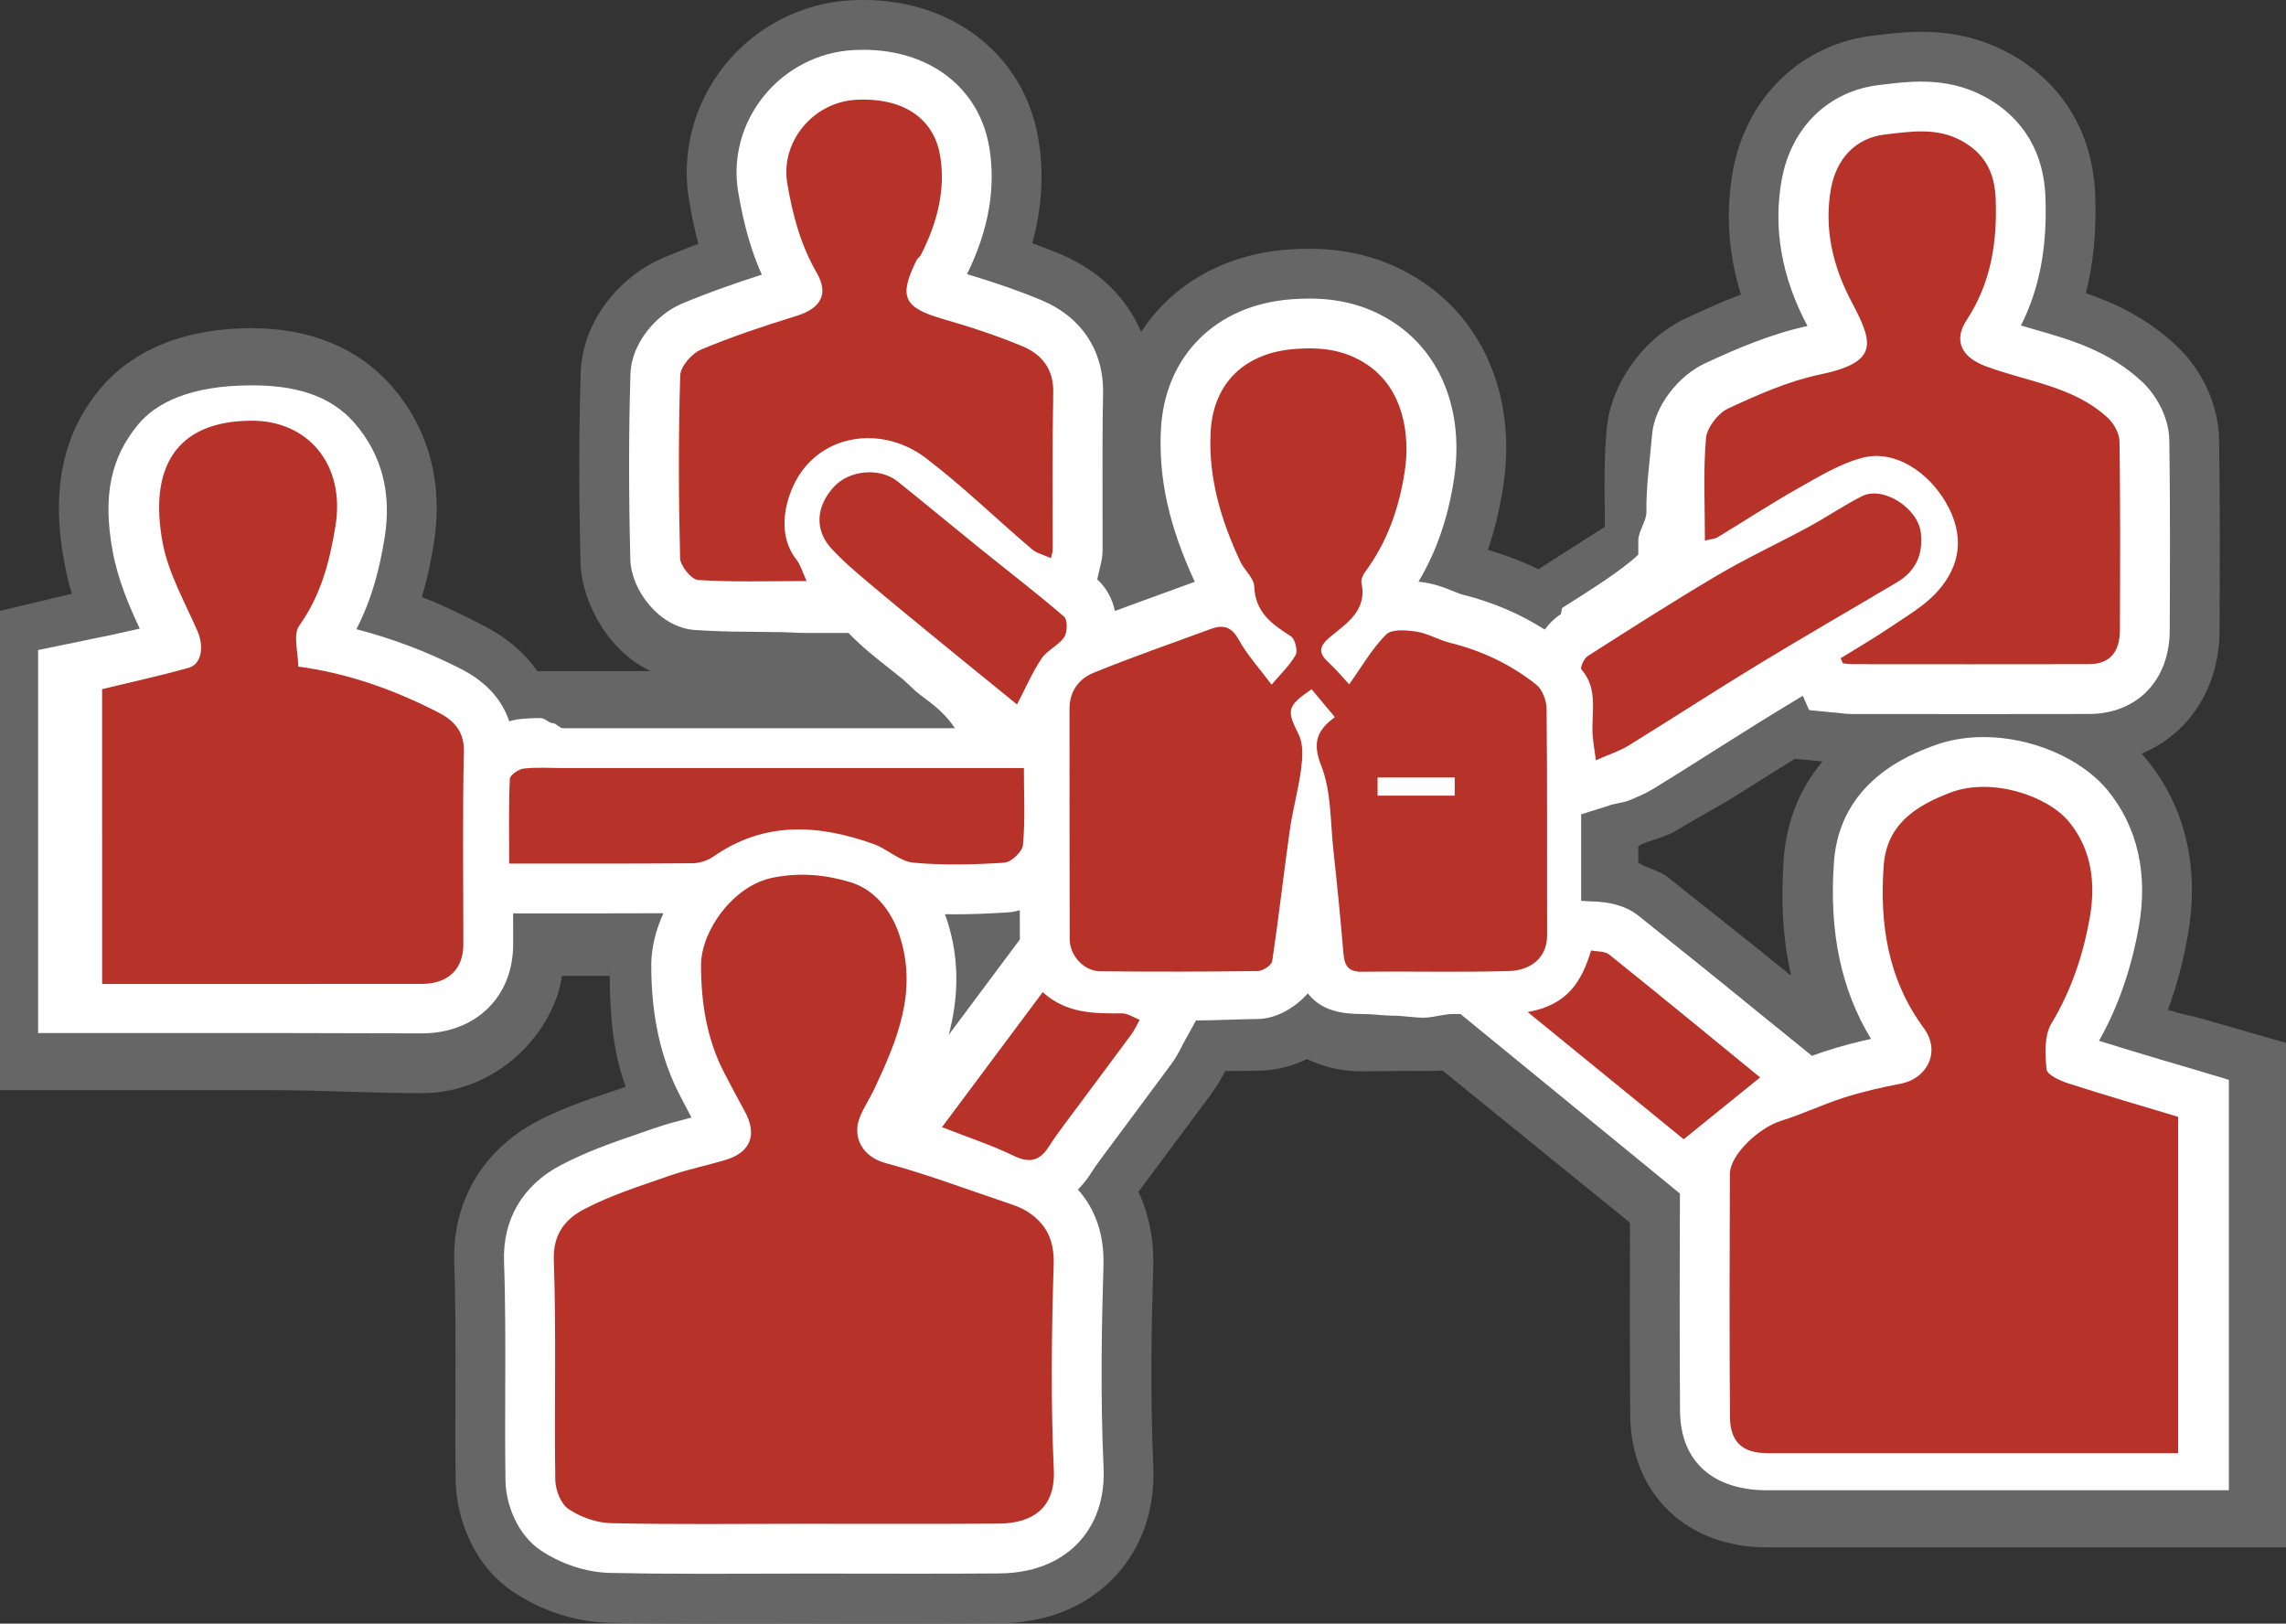
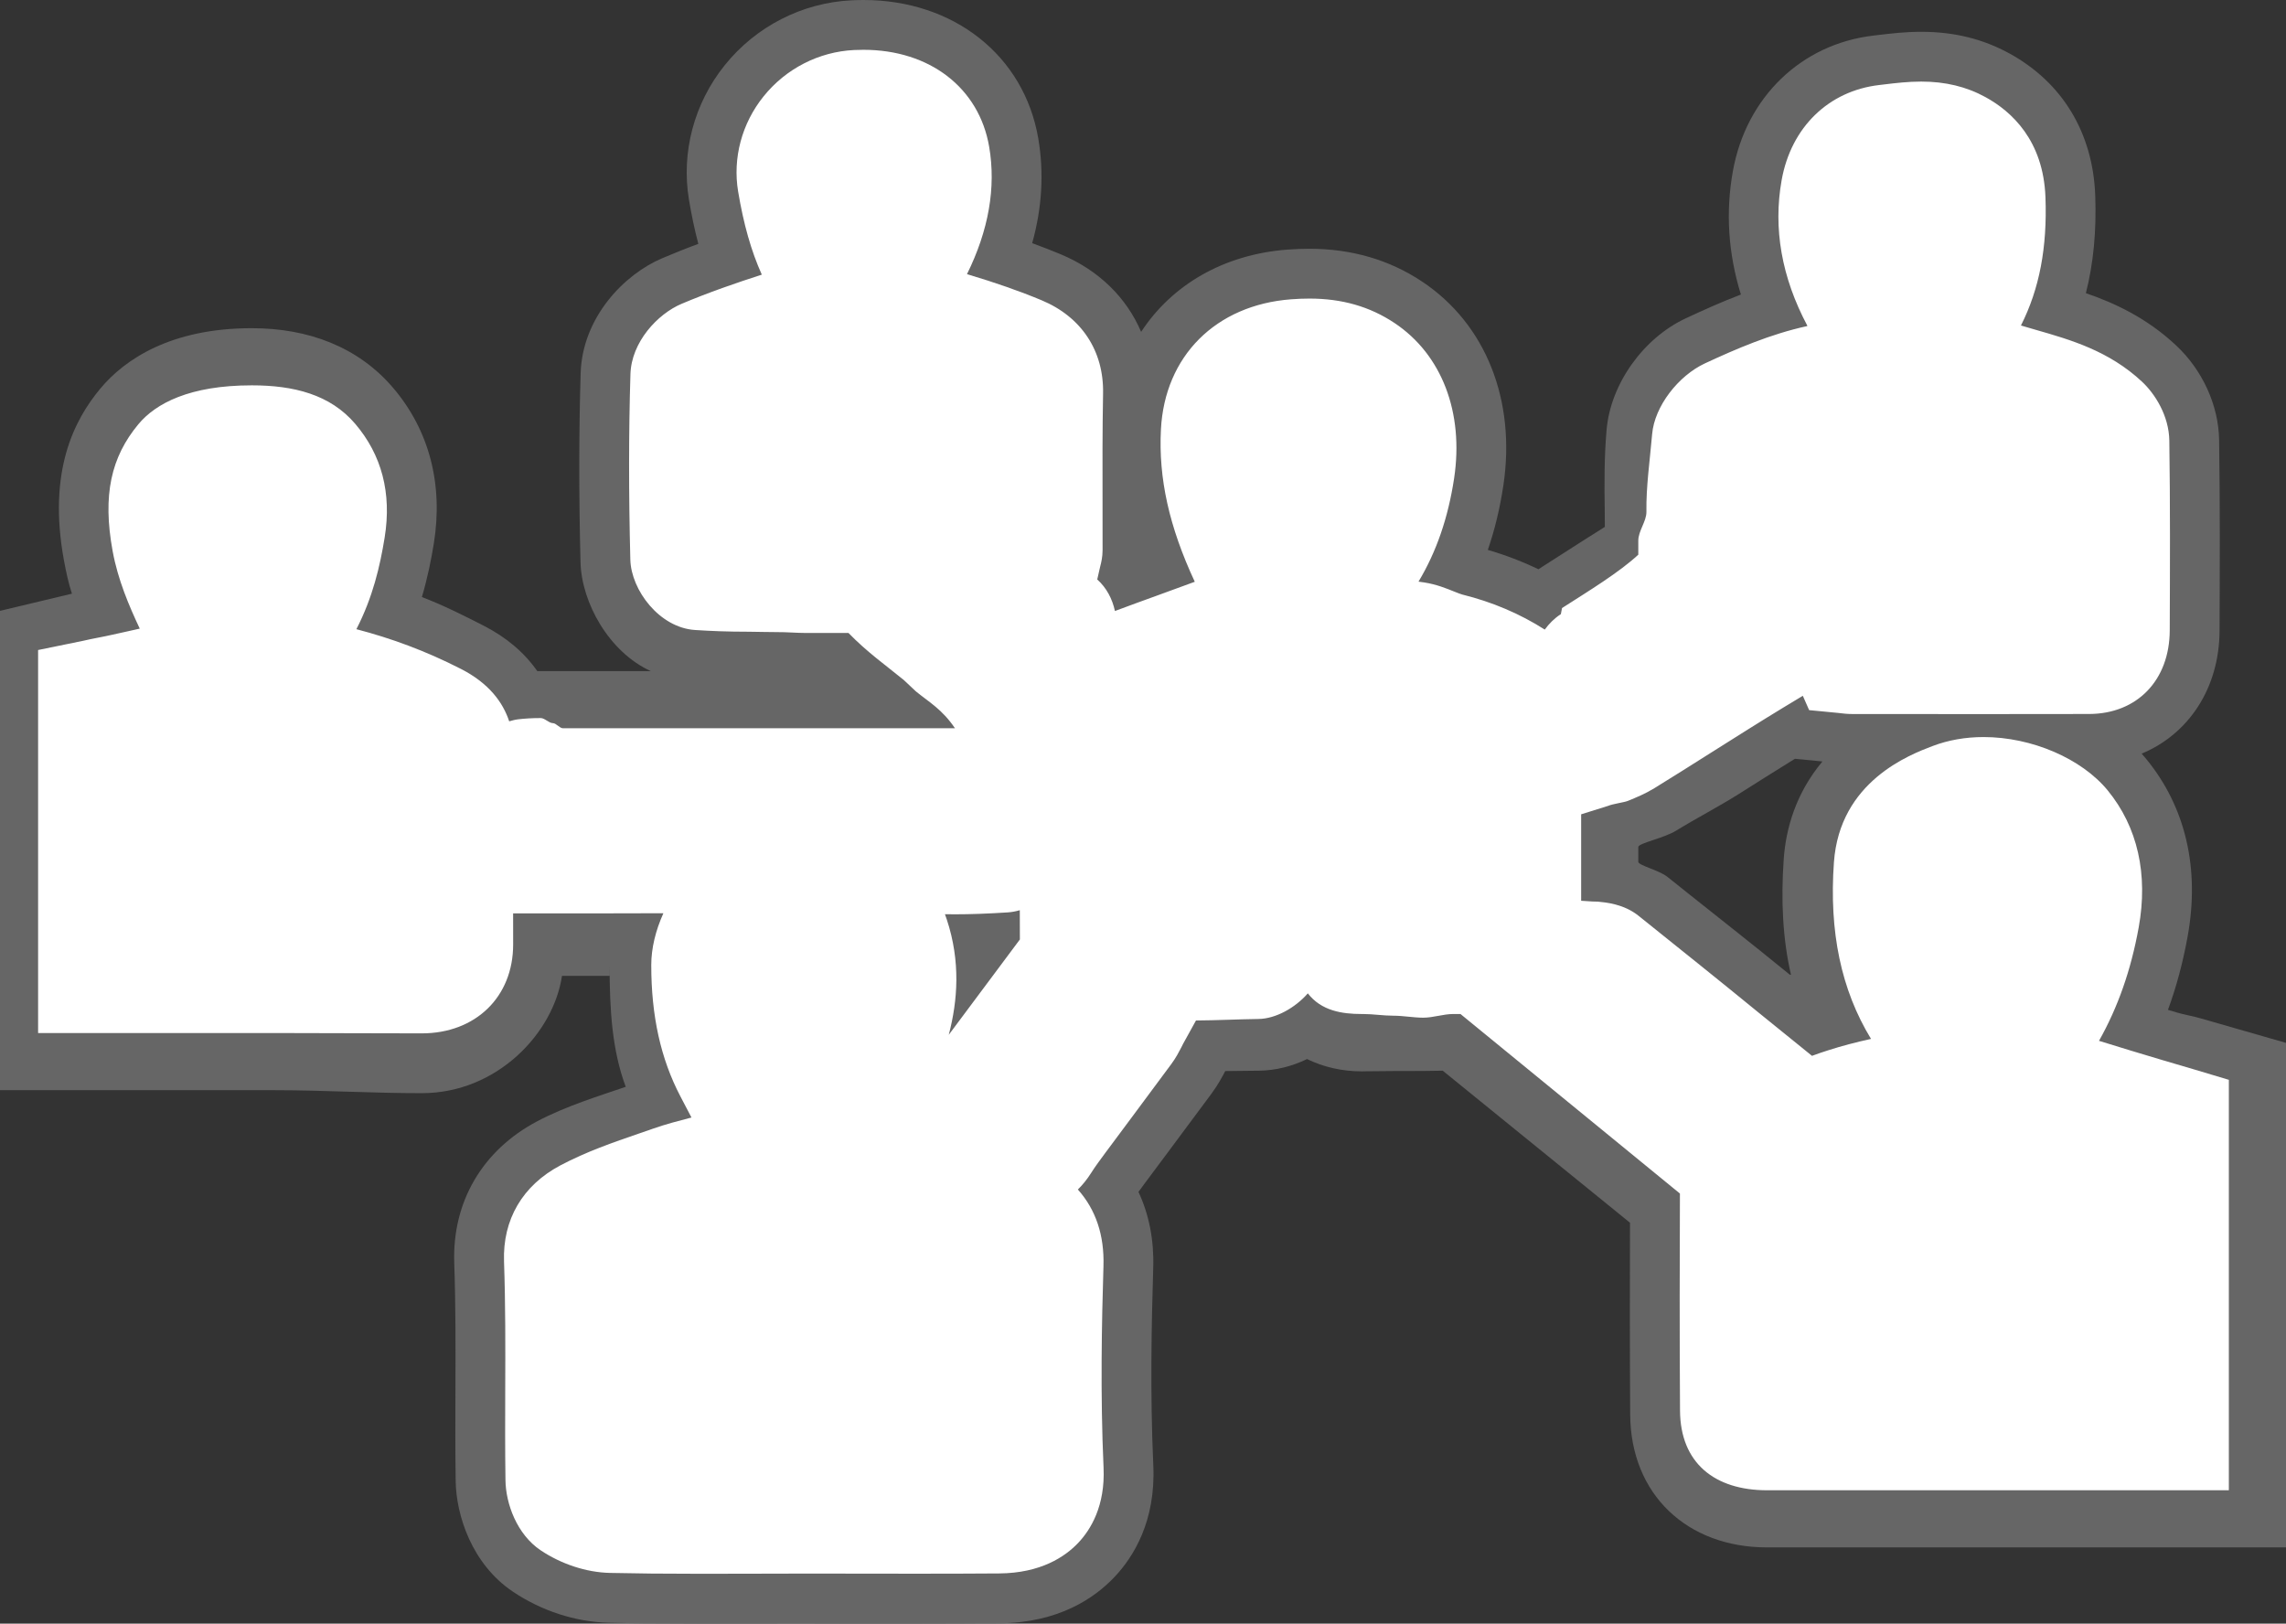
<svg xmlns="http://www.w3.org/2000/svg" version="1.1" id="Capa_1" x="0px" y="0px" width="120px" height="85.228px" viewBox="0 0 120 85.228" enable-background="new 0 0 120 85.228" xml:space="preserve">
  <rect x="0" y="0" width="120" height="85.228" fill="#333333" stroke="none" />
  <g>
    <path fill-rule="evenodd" clip-rule="evenodd" fill="#666666" d="M36.764,85.228c-1.918,0-3.404-0.015-4.818-0.047   c-1.734-0.04-3.52-0.621-5.026-1.633c-2.172-1.461-2.974-4.036-3-5.799c-0.024-1.612-0.019-3.229-0.013-4.793   c0.007-2.196,0.015-4.463-0.062-6.645c-0.113-3.211,1.471-5.926,4.346-7.447c1.524-0.808,3.285-1.344,4.656-1.814   C32.133,55.139,32,53.028,32,50.649c0-0.029,0,0.578,0,0.578h-2.5c-0.444,3-3.402,6.153-7.353,6.156   c-2.585,0.003-5.125-0.156-7.71-0.156H0V32.065l3.776-0.901c-0.182-0.555-0.307-1.143-0.42-1.755   c-0.866-4.707,0.564-7.39,1.902-9.001c1.29-1.555,3.73-3.18,7.948-3.18h0.023c2.934,0,5.566,0.968,7.412,3.137   c1.881,2.212,2.638,5.042,2.13,8.175c-0.135,0.838-0.32,1.759-0.624,2.801c1.067,0.406,2.143,0.94,3.246,1.505   c1.165,0.597,2.113,1.382,2.811,2.382c0.058,0,0.116,0,0.176,0c0.232,0,0.464-0.004,0.697,0.001   c0.139,0.003,0.279-0.001,0.419-0.001h4.666c-2.192-1-3.636-3.586-3.689-5.725c-0.089-3.564-0.086-6.831,0.007-9.908   c0.087-2.933,2.283-5.196,4.286-6.041c0.594-0.251,1.218-0.505,1.892-0.753c-0.19-0.715-0.352-1.482-0.491-2.311   c-0.417-2.491,0.269-5.071,1.88-7.072c1.638-2.034,4.062-3.275,6.65-3.402C44.907,0.006,45.118,0,45.323,0   c4.748,0,8.437,2.92,9.179,7.266c0.307,1.798,0.2,3.638-0.319,5.498c0.521,0.191,1.017,0.383,1.5,0.585   c1.992,0.832,3.451,2.269,4.219,4.072c1.608-2.462,4.329-4.066,7.674-4.318c0.408-0.03,0.787-0.045,1.158-0.045   c2.212,0,4.204,0.58,5.92,1.724c3.344,2.229,4.935,6.236,4.26,10.719c-0.182,1.199-0.451,2.315-0.813,3.365   c0.921,0.268,1.811,0.608,2.658,1.016l0.254-0.166c0.316-0.201,0.631-0.403,0.947-0.606c0.744-0.477,1.505-0.965,2.283-1.452   c0-0.252,0-0.503-0.004-0.752c-0.022-1.51-0.031-2.88,0.095-4.337c0.206-2.404,1.916-4.814,4.16-5.861   c0.921-0.428,1.878-0.863,2.892-1.247c-0.666-2.149-0.809-4.314-0.423-6.469c0.695-3.889,3.595-6.686,7.388-7.125l0.272-0.032   c0.611-0.073,1.377-0.166,2.228-0.166c1.721,0,3.236,0.372,4.632,1.138c2.782,1.526,4.381,4.171,4.502,7.449   c0.069,1.868-0.092,3.567-0.491,5.132c1.536,0.529,3.195,1.303,4.73,2.737c1.391,1.298,2.237,3.155,2.264,4.967   c0.051,3.378,0.037,6.752,0.023,10.015c-0.012,3.022-1.624,5.427-4.089,6.453c0.081,0.089,0.159,0.181,0.235,0.274   c2.074,2.527,2.826,5.752,2.178,9.327c-0.248,1.368-0.59,2.645-1.032,3.848c0.16,0.049,0.321,0.096,0.479,0.144   c0.345,0.103,0.899,0.202,1.226,0.3L120,54.743v26.484H92.76c-4.203,0-7.158-2.783-7.186-6.97c-0.023-3.53-0.019-6.978-0.01-10.073   l-9.83-7.981c-0.348,0-0.693,0.016-1.041,0.015c-0.523-0.003-1.035,0.004-1.547,0.004c-0.523,0-1.046,0.008-1.568,0.014   l-0.088,0.003c-1.039,0-2.02-0.226-2.879-0.647c-0.791,0.385-1.653,0.6-2.514,0.611c-0.586,0.008-1.182,0.015-1.779,0.02   c-0.141,0.271-0.373,0.711-0.723,1.186c-0.688,0.932-1.382,1.86-2.074,2.789l-0.084,0.114c-0.438,0.585-0.875,1.171-1.311,1.758   c-0.123,0.167-0.249,0.335-0.364,0.497c0.555,1.184,0.82,2.527,0.775,3.973c-0.088,2.867-0.167,6.639,0.004,10.381   c0.134,2.928-1.04,4.809-2.048,5.871c-1.035,1.091-2.92,2.396-6.024,2.418c-1.28,0.008-2.67,0.018-4.374,0.018   c-0.992,0-1.984,0.002-2.977,0.002h-0.036c-0.999,0-1.999-0.008-2.998-0.008c-0.876,0-1.752,0.001-2.629,0.004   C38.55,85.227,37.657,85.228,36.764,85.228z M86,45.24c0,0.185,1.092,0.438,1.528,0.789c2.14,1.716,4.372,3.454,6.425,5.135   l0.062,0.006c-0.43-1.863-0.536-3.884-0.38-6.089c0.111-1.554,0.617-3.42,2.031-5.11l-1.445-0.14   c-0.988,0.609-1.98,1.238-2.949,1.85c-1.008,0.637-2.254,1.286-3.281,1.919C87.332,44.007,86,44.259,86,44.462   C86,44.462,86,45.064,86,45.24z" />
    <path fill-rule="evenodd" clip-rule="evenodd" fill="#FFFFFF" d="M36.764,82.612c-1.9,0-3.367-0.015-4.758-0.046   c-1.223-0.028-2.545-0.462-3.627-1.188c-1.249-0.84-1.826-2.447-1.845-3.667c-0.023-1.591-0.018-3.196-0.013-4.75   c0.008-2.219,0.015-4.513-0.063-6.74c-0.077-2.204,0.973-3.996,2.956-5.046c1.369-0.725,2.776-1.208,4.136-1.676   c0.249-0.086,0.498-0.171,0.745-0.258c0.669-0.234,1.313-0.4,1.938-0.563c0.022-0.005,0.043-0.011,0.065-0.016   c-0.145-0.273-0.286-0.545-0.425-0.811l-0.159-0.304c-1.029-1.964-1.529-4.22-1.527-6.897c0-0.865,0.226-1.805,0.637-2.712   c-1.319,0.007-2.573,0.008-3.595,0.008l-4.294-0.002c0.001,0.546,0.002,1.091,0.002,1.637c-0.002,2.755-1.974,4.661-4.795,4.663   c-2.584,0.002-5.184-0.018-7.77-0.018H2V34.121l2.371-0.485c0.445-0.108,1.079-0.213,1.526-0.318   c0.458-0.108,0.999-0.213,1.439-0.32c-0.564-1.201-1.145-2.557-1.422-4.062c-0.545-2.96-0.076-4.951,1.349-6.666   c0.914-1.1,2.706-2.042,5.944-2.042h0.023c2.176,0,4.102,0.474,5.42,2.024c1.375,1.616,1.922,3.612,1.541,5.966   c-0.245,1.511-0.618,3.125-1.483,4.81c1.812,0.473,3.627,1.133,5.494,2.089c1.473,0.755,2.199,1.754,2.527,2.747   c0.161-0.045,0.317-0.088,0.464-0.105c0.358-0.042,0.737-0.066,1.189-0.066c0.213,0,0.427,0.263,0.641,0.267   c0.177,0.004,0.354,0.268,0.53,0.268H50.13c-0.677-1-1.365-1.373-2.051-1.935l-0.633-0.595c-0.954-0.78-1.935-1.471-2.905-2.471   h-2.199c-0.527,0-1.041-0.05-1.544-0.046c-0.5,0.004-0.99-0.02-1.474-0.02c-1.139,0-2.015-0.037-2.84-0.091   c-1.864-0.119-3.356-2.091-3.396-3.7C33,25.855,33.002,22.67,33.094,19.64c0.05-1.683,1.423-3.16,2.689-3.694   c1.415-0.597,2.874-1.1,4.207-1.529c-0.562-1.254-0.956-2.65-1.243-4.363c-0.293-1.757,0.194-3.578,1.338-4.998   c1.17-1.454,2.898-2.338,4.742-2.43c0.169-0.008,0.335-0.012,0.497-0.012c3.482,0,6.073,1.999,6.601,5.091   c0.366,2.136-0.027,4.384-1.164,6.685c1.514,0.453,2.769,0.893,3.916,1.371c2.093,0.874,3.269,2.655,3.227,4.887   c-0.036,1.892-0.032,3.829-0.028,5.703c0.002,0.843,0.004,1.687,0.002,2.53c-0.001,0.366-0.071,0.643-0.113,0.808   c-0.011,0.043-0.025,0.102-0.044,0.186l-0.123,0.543c0.494,0.441,0.793,1.029,0.929,1.655c0.749-0.281,1.496-0.551,2.229-0.817   c0.625-0.227,1.25-0.453,1.874-0.685c0.028-0.011,0.06-0.021,0.088-0.032c-1.346-2.893-1.91-5.434-1.777-7.995   c0.198-3.853,2.882-6.535,6.834-6.833c0.343-0.026,0.657-0.038,0.962-0.038c1.71,0,3.173,0.42,4.469,1.285   c2.478,1.651,3.646,4.698,3.125,8.152c-0.313,2.067-0.927,3.853-1.869,5.422c0.1,0.013,0.201,0.027,0.304,0.043   c0.636,0.1,1.149,0.308,1.562,0.475c0.162,0.064,0.344,0.138,0.43,0.159c1.57,0.388,3.022,1.005,4.332,1.84   c0.228-0.313,0.509-0.596,0.844-0.81l0.062-0.32C83.444,30.992,85,30.043,86,29.117v-0.739c0-0.51,0.433-1.013,0.426-1.511   c-0.02-1.324,0.181-2.692,0.3-4.076c0.126-1.47,1.379-3.066,2.767-3.714c1.643-0.764,3.458-1.544,5.363-1.958   c-0.002-0.005,0.021-0.01,0.02-0.016c-1.357-2.548-1.804-5.122-1.351-7.651c0.495-2.769,2.462-4.68,5.121-4.989l0.283-0.034   c0.574-0.069,1.228-0.147,1.922-0.147c1.27,0,2.374,0.268,3.374,0.816c1.375,0.753,3.037,2.276,3.148,5.253   c0.098,2.636-0.314,4.81-1.287,6.735c0.264,0.08,0.535,0.158,0.815,0.238c1.782,0.511,3.804,1.091,5.538,2.71   c0.682,0.635,1.415,1.783,1.436,3.095c0.049,3.353,0.035,6.715,0.022,9.965c-0.012,2.617-1.712,4.378-4.235,4.385   c-1.757,0.004-3.515,0.005-5.271,0.005c-1.737,0-3.474-0.001-5.211-0.002l-1.947-0.001c-0.271,0-0.502-0.029-0.655-0.048   c-0.029-0.004-0.06-0.008-0.088-0.01l-1.522-0.147l-0.332-0.752c-0.341,0.204-0.68,0.409-1.016,0.613   c-1.25,0.76-2.516,1.561-3.741,2.334c-0.991,0.627-2.017,1.275-3.039,1.905c-0.478,0.293-0.942,0.483-1.394,0.667   c-0.187,0.076-0.802,0.158-1.027,0.258L83,42.745c0,0.717,0,3.738,0,4.539l0.595,0.038c0.023,0.002,0.252,0.004,0.276,0.007   c0.409,0.039,1.365,0.12,2.137,0.739c2.13,1.709,4.299,3.442,6.347,5.119l2.763,2.237c0.277-0.104,0.577-0.205,0.875-0.299   c0.682-0.219,1.408-0.41,2.223-0.59c-1.57-2.578-2.207-5.624-1.947-9.271c0.302-4.252,3.979-5.647,5.187-6.105   c0.82-0.311,1.719-0.469,2.67-0.469c2.522,0,5.14,1.125,6.514,2.8c1.571,1.915,2.134,4.405,1.626,7.202   c-0.404,2.229-1.088,4.18-2.082,5.944c1.12,0.352,2.26,0.691,3.368,1.023c0.516,0.152,1.053,0.307,1.567,0.461L117,56.683v21.545   H92.76c-2.763,0-4.553-1.438-4.57-4.18c-0.027-4.058-0.018-8.115-0.005-11.396l-11.519-9.424c-0.125,0-0.25,0-0.381,0   c-0.525,0-1.053,0.195-1.58,0.193c-0.52-0.002-1.039-0.104-1.559-0.104c-0.534,0-1.069-0.089-1.605-0.089h-0.068   c-1.019,0-2.114-0.166-2.82-1.084c-0.67,0.765-1.686,1.332-2.59,1.345c-1.084,0.014-2.183,0.073-3.281,0.079l-0.678,1.227   c-0.031,0.057-0.062,0.127-0.092,0.184c-0.119,0.229-0.281,0.546-0.521,0.87c-0.685,0.929-1.376,1.857-2.065,2.782   c-0.467,0.625-0.934,1.252-1.398,1.879c-0.263,0.354-0.535,0.721-0.752,1.064c-0.219,0.346-0.454,0.632-0.695,0.867   c0.942,1.055,1.394,2.4,1.344,4.018c-0.089,2.914-0.169,6.751,0.005,10.58c0.092,2.01-0.674,3.258-1.332,3.952   c-0.687,0.724-1.962,1.587-4.146,1.603c-1.279,0.009-2.664,0.014-4.356,0.014c-1.003,0-2.006-0.002-3.008-0.004   c-1-0.001-2.001-0.002-3.001-0.002c-0.884,0-1.768,0.003-2.652,0.006C38.544,82.609,37.654,82.612,36.764,82.612z M49.603,47.989   c0.034,0.092,0.066,0.186,0.098,0.28c0.729,2.202,0.574,4.256,0.103,6.05l3.733-5.004c0-0.004-0.003-1.029-0.004-1.536   c-0.213,0.062-0.43,0.103-0.647,0.116c-1.048,0.066-1.923,0.099-2.754,0.099C49.952,47.994,49.775,47.993,49.603,47.989z" />
-     <path fill-rule="evenodd" clip-rule="evenodd" fill="#B73229" d="M114.338,76.28c-7.188,0-14.377,0-21.566,0   c-1.3-0.001-1.953-0.583-1.961-1.916c-0.029-4.248-0.021-8.496-0.004-12.743c0.006-0.992,1.5-2.416,2.688-2.786   c1.119-0.348,2.185-0.862,3.303-1.219c0.966-0.307,1.962-0.535,2.96-0.727c1.439-0.275,2.125-1.706,1.228-2.923   c-1.892-2.566-2.322-5.466-2.105-8.516c0.152-2.151,1.651-3.143,3.505-3.847c2.146-0.814,5.088,0.151,6.231,1.545   c1.214,1.479,1.397,3.291,1.074,5.076c-0.349,1.926-0.965,3.779-2.005,5.502c-0.383,0.635-0.333,1.61-0.256,2.408   c0.029,0.281,0.697,0.592,1.123,0.729c1.919,0.619,3.855,1.18,5.785,1.762C114.338,64.511,114.338,70.396,114.338,76.28z    M5.361,51.651c5.592,0,11.185,0.003,16.778-0.002c1.377-0.002,2.182-0.771,2.183-2.069c0.002-3.377-0.049-6.756,0.029-10.132   c0.025-1.098-0.578-1.659-1.343-2.052c-2.309-1.184-4.739-2.056-7.353-2.406c0-0.746-0.287-1.669,0.053-2.146   c1.138-1.597,1.598-3.362,1.902-5.235c0.53-3.267-1.485-5.534-4.396-5.525c-4.09,0.011-5.378,2.59-4.682,6.378   c0.297,1.616,1.167,3.134,1.836,4.671c0.348,0.799,0.226,1.728-0.467,1.922c-1.5,0.422-3.025,0.752-4.541,1.12   C5.361,41.335,5.361,46.493,5.361,51.651z M52.434,79.978c1.642-0.012,2.98-0.715,2.884-2.82   c-0.164-3.587-0.117-7.188-0.007-10.779c0.039-1.276-0.377-2.128-1.367-2.771c-0.374-0.242-0.822-0.382-1.251-0.526   c-2.056-0.693-4.092-1.462-6.185-2.023c-1.259-0.338-1.776-1.38-1.376-2.403c0.205-0.524,0.533-0.999,0.773-1.512   c1.198-2.557,2.28-5.125,1.312-8.05c-0.446-1.35-1.35-2.419-2.589-2.789c-1.257-0.374-2.575-0.529-4.064-0.233   c-2.074,0.413-3.762,2.796-3.763,4.583c-0.001,1.961,0.296,3.902,1.229,5.683c0.345,0.659,0.688,1.321,1.05,1.971   c0.687,1.23,0.342,2.174-0.984,2.575c-0.974,0.294-1.978,0.493-2.936,0.828c-1.53,0.536-3.099,1.022-4.522,1.776   c-0.924,0.488-1.615,1.271-1.567,2.644c0.135,3.844,0.021,7.696,0.078,11.544c0.008,0.53,0.287,1.264,0.688,1.533   c0.631,0.426,1.47,0.729,2.229,0.746c3.338,0.077,6.679,0.033,10.02,0.033C45.535,79.985,48.984,80.003,52.434,79.978z    M65.028,33.583c-0.386-0.696-0.822-0.809-1.489-0.561c-2.055,0.764-4.132,1.474-6.159,2.306c-0.742,0.305-1.24,0.966-1.238,1.875   c0.006,4.03-0.005,8.06,0.009,12.089c0.003,0.873,0.748,1.685,1.599,1.693c2.759,0.029,5.518,0.025,8.277-0.013   c0.265-0.003,0.724-0.304,0.756-0.519c0.344-2.288,0.599-4.59,0.924-6.882c0.152-1.076,0.455-2.131,0.593-3.208   c0.075-0.589,0.125-1.29-0.121-1.789c-0.639-1.297-0.651-1.482,0.67-2.396c0.384,0.461,0.771,0.924,1.224,1.467   c-0.965,0.704-1.185,1.365-0.715,2.557c0.53,1.341,0.472,2.921,0.634,4.401c0.198,1.815,0.378,3.635,0.531,5.454   c0.055,0.646,0.259,0.964,0.984,0.953c2.578-0.035,5.158,0.041,7.732-0.04c1.076-0.034,1.979-0.66,1.975-1.89   c-0.012-3.958,0.013-7.915-0.028-11.872c-0.004-0.433-0.219-1.011-0.539-1.267c-1.332-1.06-2.853-1.783-4.519-2.195   c-0.602-0.148-1.162-0.494-1.767-0.589c-0.526-0.082-1.3-0.147-1.596,0.149c-0.748,0.747-1.288,1.702-1.942,2.617   c-0.35-0.376-0.67-0.768-1.039-1.107c-0.553-0.509-0.619-0.837,0.059-1.396c0.847-0.701,1.935-1.379,1.627-2.813   c-0.039-0.177,0.076-0.431,0.195-0.592c1.17-1.58,1.788-3.38,2.078-5.296c0.281-1.868-0.055-4.298-1.988-5.587   c-1.211-0.807-2.464-0.914-3.785-0.814c-2.535,0.19-4.281,1.703-4.42,4.361c-0.125,2.42,0.553,4.648,1.56,6.802   c0.211,0.452,0.71,0.855,0.728,1.294c0.051,1.363,0.922,1.988,1.922,2.621c0.219,0.139,0.377,0.764,0.252,0.987   c-0.328,0.572-0.83,1.043-1.262,1.555C66.105,35.077,65.471,34.384,65.028,33.583z M72.313,40.813c1.359,0,2.682,0,4.052,0   c0,0.32,0,0.599,0,0.954c-1.306,0-2.626,0-4.052,0C72.313,41.43,72.313,41.15,72.313,40.813z M96.741,34.82   c0.164,0.016,0.328,0.045,0.493,0.045c4.142,0.003,8.281,0.008,12.423-0.001c1.064-0.002,1.62-0.607,1.624-1.78   c0.014-3.305,0.026-6.611-0.021-9.916c-0.006-0.416-0.289-0.928-0.604-1.223c-1.808-1.688-4.269-1.905-6.454-2.735   c-1.188-0.451-1.697-1.296-0.96-2.419c1.278-1.952,1.603-4.079,1.519-6.342c-0.051-1.368-0.549-2.376-1.791-3.058   c-1.31-0.719-2.686-0.485-4.015-0.332c-1.61,0.188-2.571,1.338-2.843,2.853c-0.372,2.085,0.099,4.084,1.098,5.96   c1.166,2.187,1.376,3.146-1.669,3.786c-1.666,0.35-3.277,1.064-4.832,1.789c-0.531,0.248-1.108,1.002-1.157,1.568   c-0.148,1.746-0.055,3.513-0.055,5.363c0.326-0.082,0.517-0.086,0.656-0.171c1.418-0.856,2.805-1.769,4.248-2.581   c1.093-0.614,2.207-1.304,3.4-1.604c1.666-0.419,3.418,0.746,4.351,2.365c0.989,1.715,0.788,3.292-0.466,4.681   c-0.678,0.749-1.61,1.279-2.461,1.858c-0.846,0.574-1.733,1.087-2.603,1.626C96.661,34.64,96.701,34.73,96.741,34.82z    M55.262,28.876c0.005-2.759-0.026-5.519,0.026-8.278c0.024-1.238-0.612-2.003-1.62-2.424c-1.354-0.565-2.761-1.021-4.172-1.43   c-2.064-0.597-2.341-1.156-1.373-3.101c0.046-0.092,0.161-0.15,0.208-0.242c0.848-1.654,1.329-3.424,1.016-5.255   c-0.291-1.702-1.664-3.041-4.393-2.908c-2.256,0.111-3.994,2.198-3.628,4.383c0.277,1.656,0.699,3.227,1.546,4.699   c0.653,1.135,0.202,1.87-1.058,2.261c-1.693,0.526-3.384,1.083-5.016,1.771c-0.486,0.205-1.077,0.884-1.091,1.362   c-0.097,3.192-0.085,6.389-0.006,9.583c0.01,0.409,0.596,1.128,0.95,1.15c1.826,0.117,3.664,0.054,5.69,0.054   c-0.228-0.494-0.316-0.848-0.523-1.109C41,28.36,41.092,27.081,41.42,26.071c1.051-3.24,4.697-3.923,7.188-2.021   c1.938,1.48,3.699,3.192,5.558,4.778c0.249,0.213,0.612,0.293,1.003,0.473C55.232,29.018,55.262,28.947,55.262,28.876z    M52.414,40.317c-7.619,0-15.238,0-22.857,0c-0.689,0-1.384-0.051-2.065,0.028c-0.271,0.031-0.721,0.341-0.73,0.541   c-0.063,1.467-0.034,2.938-0.034,4.444c3.318,0,6.473,0.012,9.627-0.016c0.369-0.003,0.791-0.14,1.094-0.351   c2.691-1.875,5.536-1.69,8.433-0.648c0.712,0.257,1.347,0.9,2.055,0.968c1.583,0.148,3.192,0.104,4.782,0.002   c0.361-0.022,0.949-0.579,0.981-0.933c0.118-1.289,0.047-2.596,0.047-4.035C53.203,40.317,52.809,40.317,52.414,40.317z    M85.467,39.15c2.273-1.402,4.512-2.86,6.793-4.248c2.418-1.472,4.875-2.884,7.31-4.33c0.991-0.588,1.394-1.458,1.261-2.608   c-0.15-1.292-1.979-2.477-3.089-1.918c-0.957,0.482-1.845,1.096-2.79,1.607c-1.588,0.86-3.23,1.623-4.785,2.538   c-2.311,1.362-4.569,2.812-6.831,4.253c-0.19,0.122-0.396,0.609-0.326,0.69c0.937,1.07,0.491,2.35,0.601,3.541   c0.037,0.397,0.104,0.792,0.164,1.233C84.509,39.584,85.021,39.424,85.467,39.15z M54.673,34.571   c0.298-0.443,0.894-0.687,1.193-1.129c0.172-0.254,0.178-0.911-0.011-1.074c-1.44-1.24-2.95-2.398-4.429-3.592   c-1.442-1.164-2.866-2.352-4.314-3.508c-0.932-0.744-2.519-0.594-3.328,0.277c-0.948,1.021-1.04,2.268-0.148,3.24   c0.604,0.66,1.297,1.246,1.983,1.824c1.36,1.147,2.74,2.271,4.117,3.398c1.237,1.013,2.48,2.019,3.652,2.972   C53.842,36.109,54.188,35.294,54.673,34.571z M88.383,59.802c1.309-1.059,2.559-2.07,4.012-3.246   c-2.567-2.098-5.23-4.29-7.92-6.447c-0.234-0.189-0.65-0.154-0.952-0.217c-0.493,1.625-1.229,2.859-3.328,3.234   C83.136,55.524,85.82,57.713,88.383,59.802z M49.449,59.168c1.376,0.539,2.616,0.944,3.779,1.509   c0.845,0.408,1.371,0.237,1.838-0.501c0.266-0.421,0.564-0.823,0.862-1.225c1.151-1.552,2.313-3.095,3.459-4.649   c0.174-0.236,0.294-0.512,0.438-0.768c-0.308-0.119-0.618-0.342-0.925-0.34c-1.472,0.012-2.925,0.01-4.165-1.113   C52.944,54.482,51.228,56.784,49.449,59.168z" />
  </g>
</svg>